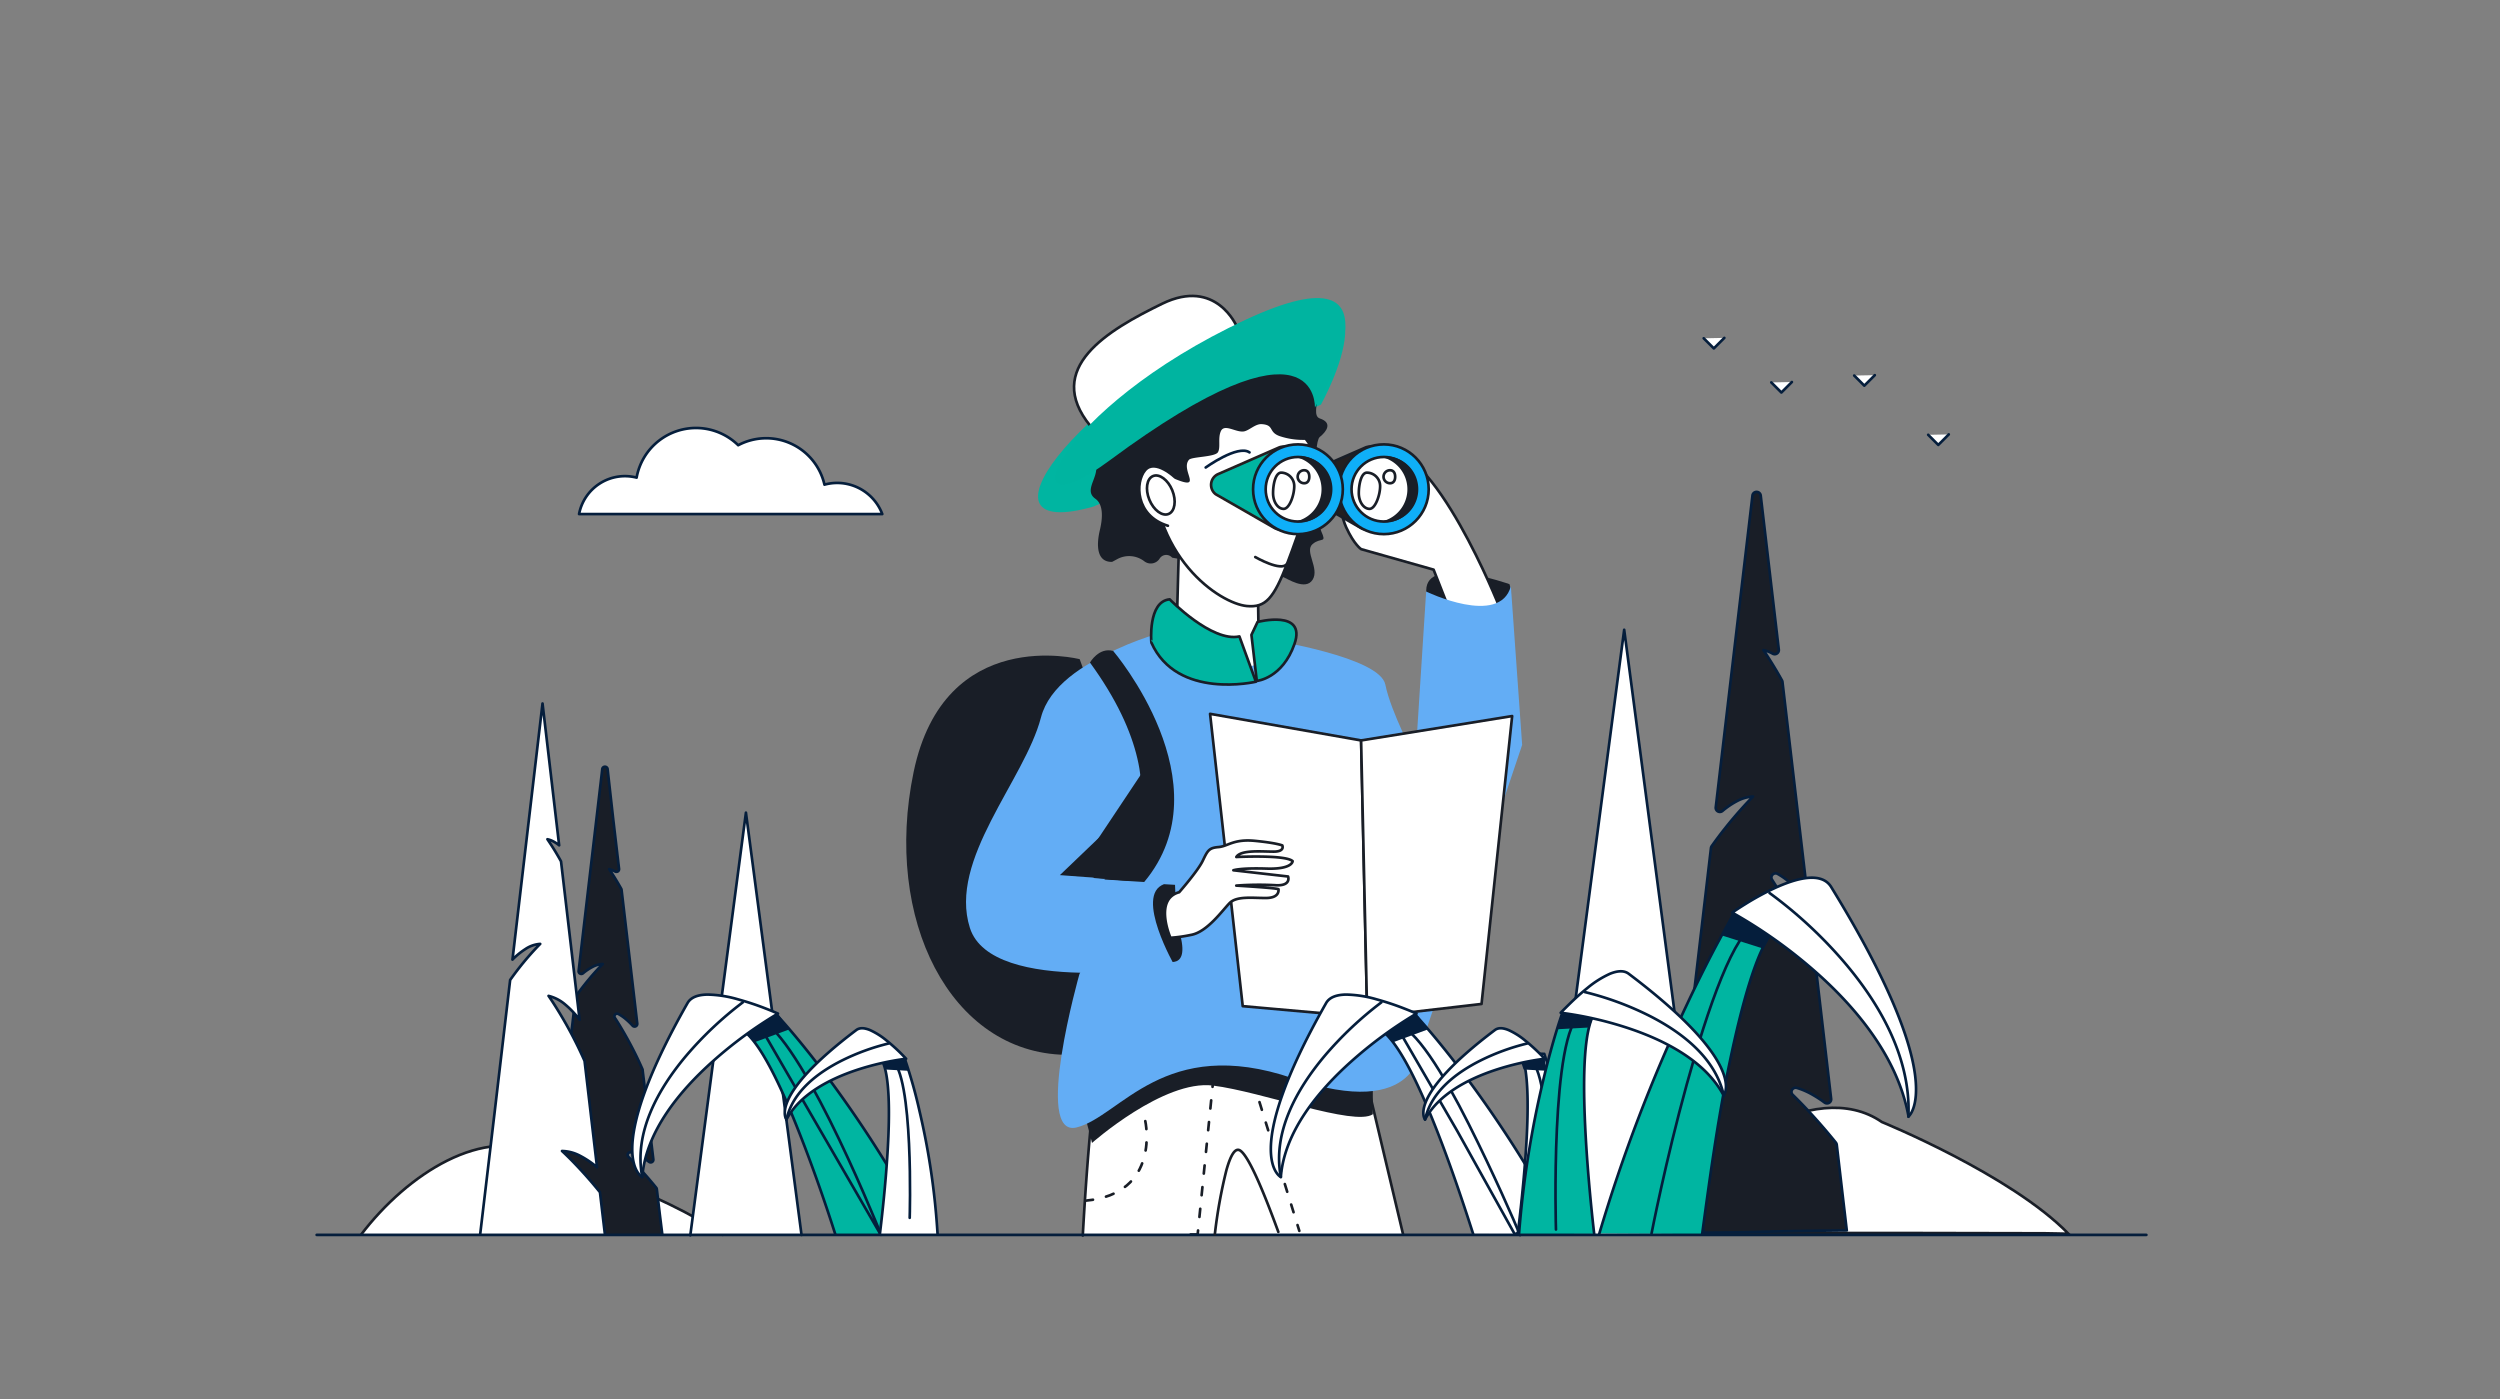
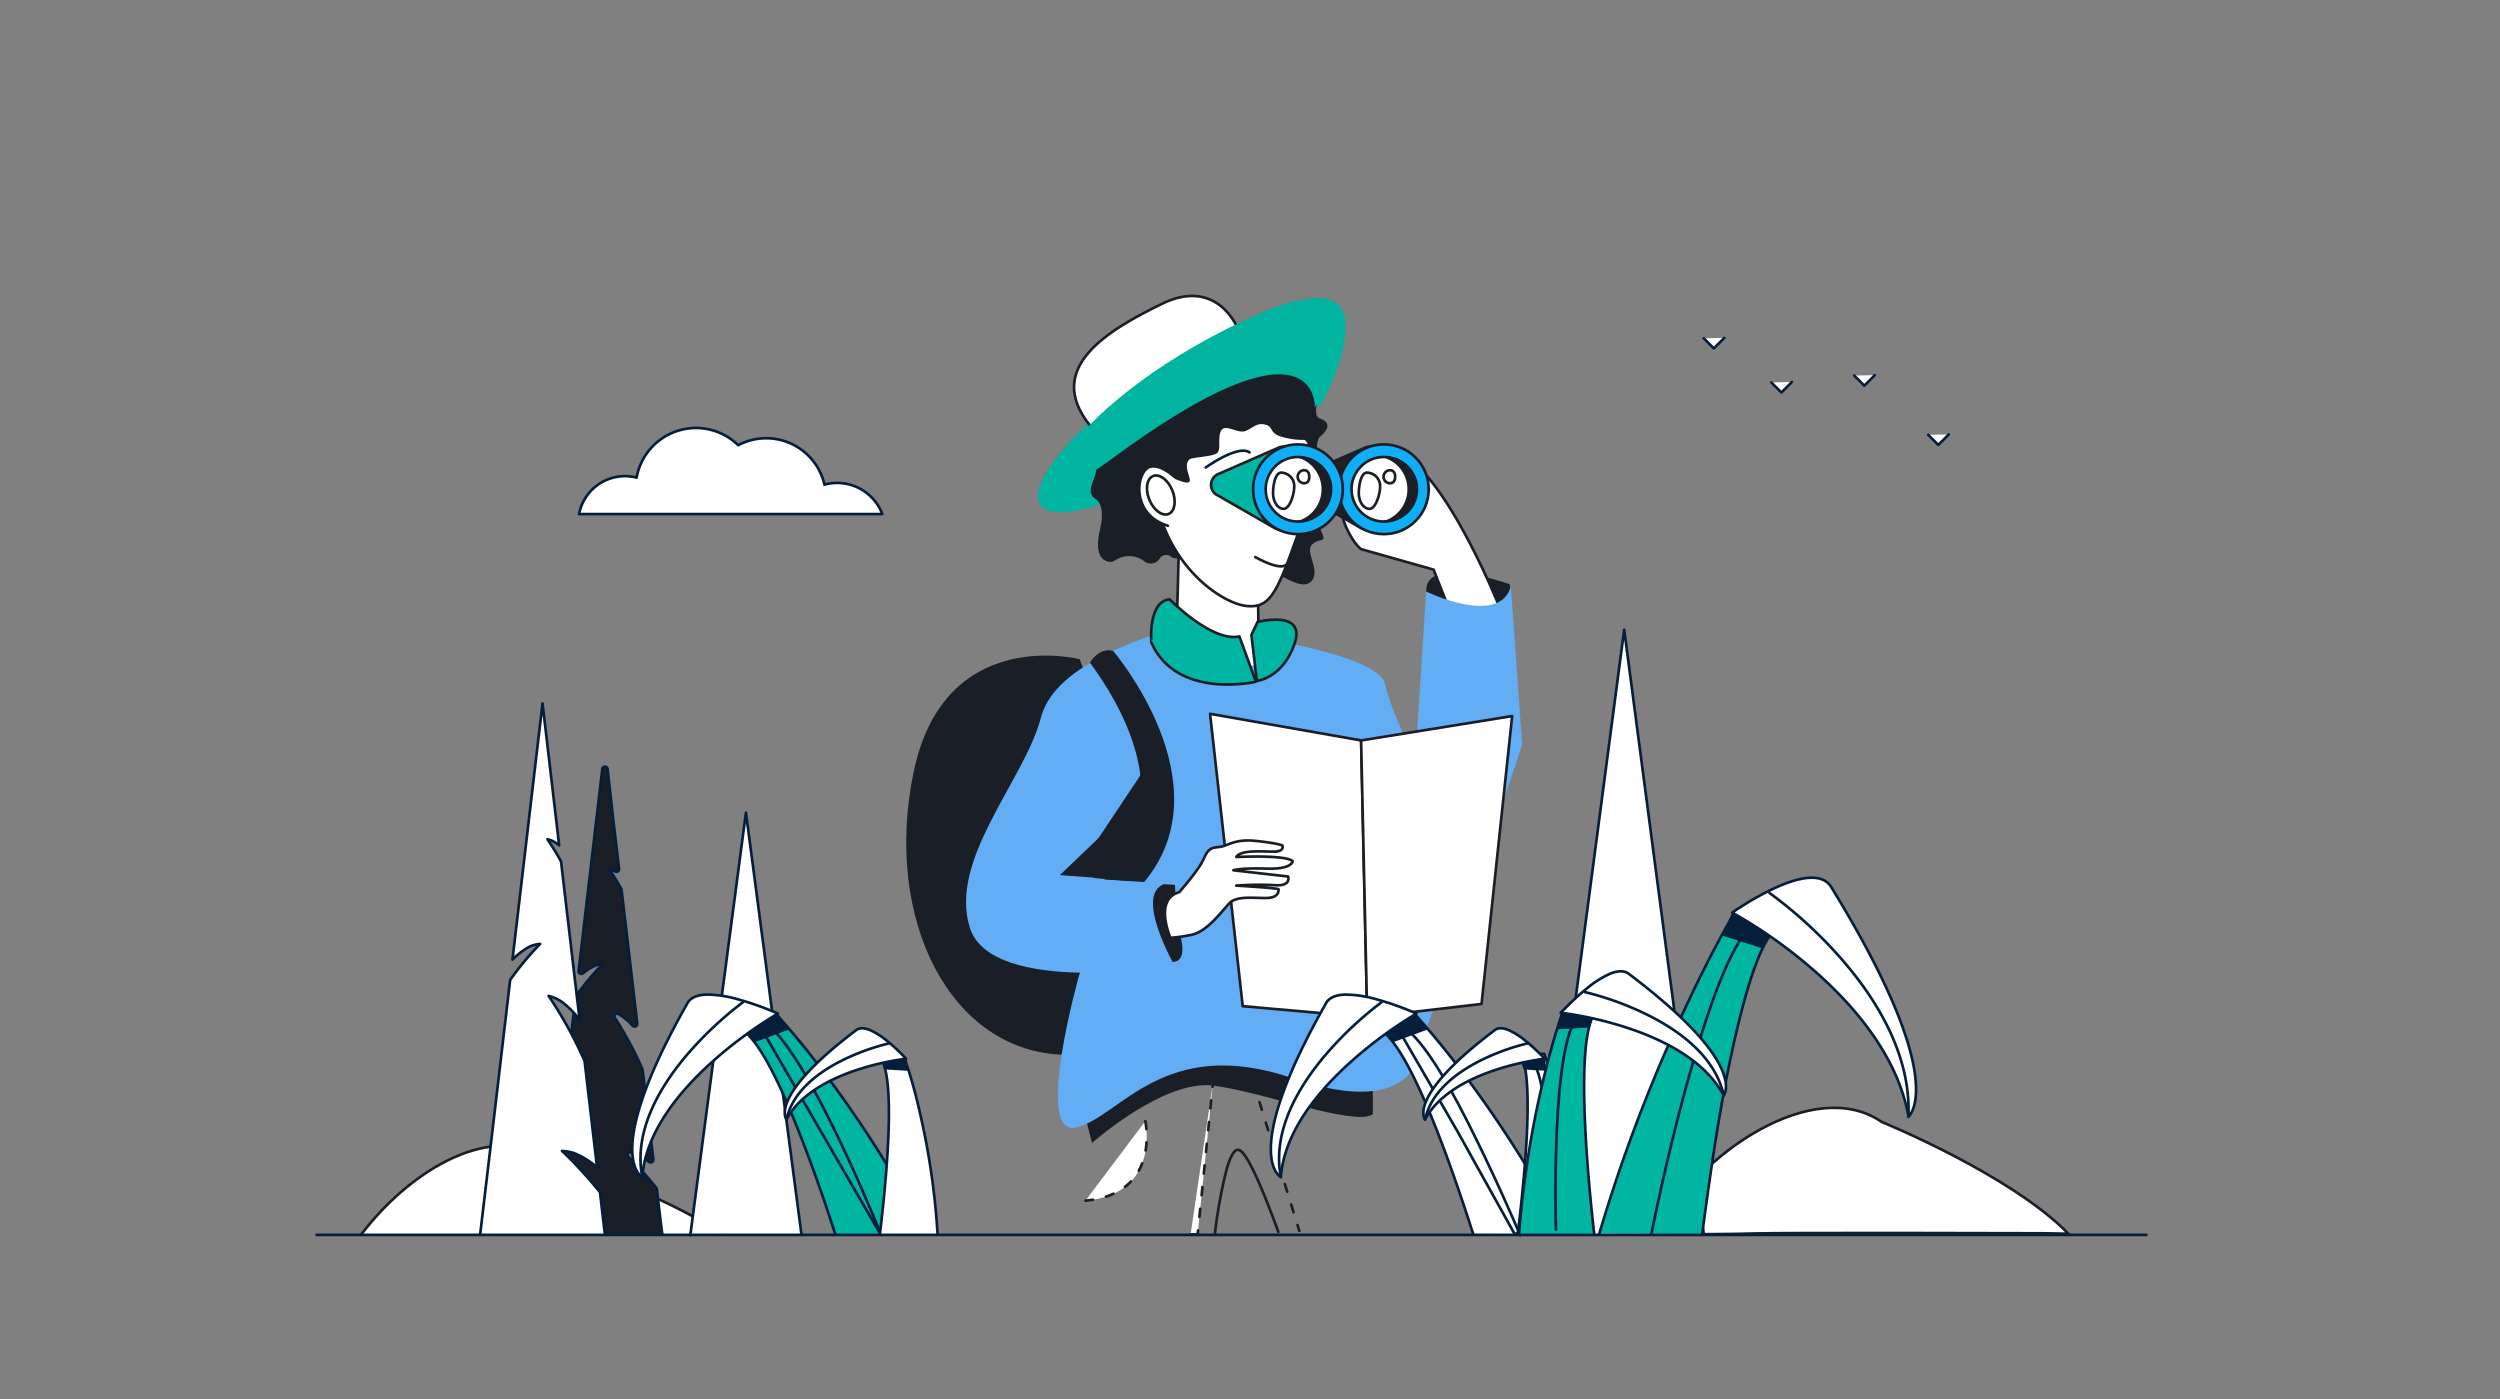
<svg xmlns="http://www.w3.org/2000/svg" id="e4735f89-893c-4ce9-a7ac-a2d45ddb9003" data-name="Layer 1" viewBox="0 0 932.53 522.01">
  <rect x="0" y="0" width="932.53" height="522.01" fill="#808080" stroke="none" />
  <defs>
    <style>.a1a81f2f-c2cc-4af2-a541-3e632365f458,.a7dd9817-5c38-429a-a742-7b908a2fbfb0,.b60c6835-5e50-4398-9e6a-b1385e8e4428,.ff4713e2-78b2-4752-825a-bad135d57db9{fill:none;}.bae6f7a6-b6b8-4e65-a1c3-4c6ce2bd2807{clip-path:url(#a6550650-168d-4a43-8909-48aa91d3bdd1);}.a1ee905d-b4f1-4621-8bb7-5d9f21092f80,.a456b2fb-cc08-4a48-b367-3af9633d6926,.aadda86e-f481-4b42-80e0-6c6bc6198b27,.f88fcb7e-2d66-4902-ad41-b0d79c3bb539,.fac97055-92c6-4ca8-b474-8ed952ea1d94{fill:#fff;}.a1ee905d-b4f1-4621-8bb7-5d9f21092f80,.a456b2fb-cc08-4a48-b367-3af9633d6926,.a7dd9817-5c38-429a-a742-7b908a2fbfb0,.b957f33b-e259-4bd4-8483-23a214a4ddd0,.bb5d6a1f-ee4a-4a45-abd8-aa4488c6cbe1,.e80e3869-99f4-458e-b432-4d9abcc1d22c,.e929b108-5bf8-47b9-860e-42cef8482d7d,.fac97055-92c6-4ca8-b474-8ed952ea1d94,.ff4713e2-78b2-4752-825a-bad135d57db9{stroke:#191e27;}.a1a81f2f-c2cc-4af2-a541-3e632365f458,.a1ee905d-b4f1-4621-8bb7-5d9f21092f80,.a28d9d54-13d8-4bc6-bc45-c6903f43c41b,.a456b2fb-cc08-4a48-b367-3af9633d6926,.a4bcd0af-0c4f-4d19-a1e5-08c09eae7fa3,.a7dd9817-5c38-429a-a742-7b908a2fbfb0,.aadda86e-f481-4b42-80e0-6c6bc6198b27,.b6215140-92f6-4574-b34a-f2c11d43e7fe,.b957f33b-e259-4bd4-8483-23a214a4ddd0,.bb5d6a1f-ee4a-4a45-abd8-aa4488c6cbe1,.e80e3869-99f4-458e-b432-4d9abcc1d22c,.e929b108-5bf8-47b9-860e-42cef8482d7d,.ff4713e2-78b2-4752-825a-bad135d57db9{stroke-linecap:round;stroke-linejoin:round;}.e80e3869-99f4-458e-b432-4d9abcc1d22c{fill:#ff8b00;}.a28d9d54-13d8-4bc6-bc45-c6903f43c41b,.b6215140-92f6-4574-b34a-f2c11d43e7fe,.bb5d6a1f-ee4a-4a45-abd8-aa4488c6cbe1,.f0a9a1d0-97c1-4a4c-9f23-86f0e4d7da00{fill:#00b5a1;}.a1a81f2f-c2cc-4af2-a541-3e632365f458,.a4bcd0af-0c4f-4d19-a1e5-08c09eae7fa3,.aadda86e-f481-4b42-80e0-6c6bc6198b27,.b6215140-92f6-4574-b34a-f2c11d43e7fe{stroke:#051e3c;}.a4bcd0af-0c4f-4d19-a1e5-08c09eae7fa3,.f3fd59a2-eb0f-4f6a-bdc0-72bdd8c4e381{fill:#191e27;}.e2df5fc0-4895-4bce-9d44-fedf7833c375{fill:#63adf5;}.a28d9d54-13d8-4bc6-bc45-c6903f43c41b{stroke:#231f20;}.e929b108-5bf8-47b9-860e-42cef8482d7d{fill:#231f20;}.b957f33b-e259-4bd4-8483-23a214a4ddd0{fill:#0faff8;}.a7dd9817-5c38-429a-a742-7b908a2fbfb0{stroke-dasharray:3.05 5.08;}.a1ee905d-b4f1-4621-8bb7-5d9f21092f80{stroke-dasharray:3 5;}.fac97055-92c6-4ca8-b474-8ed952ea1d94{stroke-miterlimit:10;}.b73bfd63-f549-4a9f-b8da-b3ea7bfbe516{fill:#051e3c;}.a81af15a-bea5-4cf1-986e-ed1dbe521b37{fill:#00b4a0;}</style>
    <clipPath id="a6550650-168d-4a43-8909-48aa91d3bdd1">
      <rect class="b60c6835-5e50-4398-9e6a-b1385e8e4428" x="234.82" y="-717.55" width="1145.38" height="506.81" />
    </clipPath>
  </defs>
  <g class="bae6f7a6-b6b8-4e65-a1c3-4c6ce2bd2807">
    <path class="a456b2fb-cc08-4a48-b367-3af9633d6926" d="M876.28-29.6,887.74,4.81s-.76,11.47,10,7.64S908.39-5.9,908.39-5.9l-6.88-35.94" />
    <line class="a456b2fb-cc08-4a48-b367-3af9633d6926" x1="758.43" y1="2.43" x2="756.05" y2="-54.16" />
    <path class="e80e3869-99f4-458e-b432-4d9abcc1d22c" d="M886.39-11s-10.2-.51-7.65,29.23l77.43.51S959.4,5,952.61,4.3s-13.38-2-27.14-5.61c-2-.53-16.65-19-18.69-17s-3.4.68-3.23,4.59S903,.22,896.41-.29,886.39-11,886.39-11Z" />
    <path class="e80e3869-99f4-458e-b432-4d9abcc1d22c" d="M759-24.09s-4.59,1.53-3.83,4.58,2.3,13,2.3,13S750.62,8,752.91,15.67l32.12.76s-.51-13.25-4.59-24.21c0,0,5.86-12.49,4.08-14.78S759-24.09,759-24.09Z" />
    <path class="e80e3869-99f4-458e-b432-4d9abcc1d22c" d="M762.85,1.56s2.21-13.59.85-18.18-4.59-8.66-2.38-11.89,19.54-2.38,19,0-4.08,15.8-3.06,29.73Z" />
    <path class="ff4713e2-78b2-4752-825a-bad135d57db9" d="M769.48-16.6S750.11-1.82,765.4,12.45,769.48-16.6,769.48-16.6Z" />
-     <path class="ff4713e2-78b2-4752-825a-bad135d57db9" d="M914.25-12.53s-5.09,4.08-2.55,4.08a53.7,53.7,0,0,1,6.12.51l-.51,4.59,3.06-2,1,5.61,2-3.57S887.74.73,909.16,7.36s16.31-8.67,16.31-8.67" />
  </g>
  <path class="f0a9a1d0-97c1-4a4c-9f23-86f0e4d7da00" d="M492.73,150.92s33.41-59.69-28-31.54c-64.25,29.48-104.08,83.06-56.78,69.55" />
  <polyline class="aadda86e-f481-4b42-80e0-6c6bc6198b27" points="635.51 126.19 639.28 129.96 643.19 126.04" />
  <polyline class="aadda86e-f481-4b42-80e0-6c6bc6198b27" points="719.24 162.19 723 165.96 726.91 162.04" />
  <polyline class="aadda86e-f481-4b42-80e0-6c6bc6198b27" points="660.72 142.65 664.48 146.41 668.39 142.5" />
  <polyline class="aadda86e-f481-4b42-80e0-6c6bc6198b27" points="691.65 140.09 695.41 143.86 699.32 139.94" />
  <path class="f3fd59a2-eb0f-4f6a-bdc0-72bdd8c4e381" d="M478.45,215.18c1.6.53,8.52,5.32,11.18,1.06s-3.19-10.65,0-13.31,5.33,0,3.2-4.79-3.2-33-.54-35.14,4.8-5.33,0-6.92,5.86-17.57-10.64-8" />
  <path class="f3fd59a2-eb0f-4f6a-bdc0-72bdd8c4e381" d="M402.74,245.88s-50.47-13-61.94,42.06,13.76,104.76,56.59,105.52C397.39,393.46,443.27,355.23,402.74,245.88Z" />
  <path class="f3fd59a2-eb0f-4f6a-bdc0-72bdd8c4e381" d="M563.05,217.9S532,206.78,532,220.28,568.78,233.78,563.05,217.9Z" />
-   <path class="a456b2fb-cc08-4a48-b367-3af9633d6926" d="M523.38,460.48l-7.18-30.25-7.68-32.44a223.09,223.09,0,0,0-43.46-10.06c-22.81-2.68-47.79-.64-56.46,18.22-.34.74-1.11,7-2,16.91-.88,9.73-1.88,23-2.71,38" />
  <path class="f3fd59a2-eb0f-4f6a-bdc0-72bdd8c4e381" d="M407.33,426.34s26.76-23.7,45.11-21.41,52.76,15.3,59.64,10.71V404.93s-76.46-18.35-82.58-9.17-26,16.82-25.23,19.11S407.33,426.34,407.33,426.34Z" />
  <path class="a456b2fb-cc08-4a48-b367-3af9633d6926" d="M559.24,226.26s-24.47-61.69-43.84-58.63-16.31,22.43-13.26,29.06,5.61,8.16,5.61,8.16l27,7.64,4.59,11.73S547.51,231.86,559.24,226.26Z" />
  <polyline class="a456b2fb-cc08-4a48-b367-3af9633d6926" points="439.7 205.61 438.68 243.33 469.77 258.88 469.01 205.1" />
  <path class="a456b2fb-cc08-4a48-b367-3af9633d6926" d="M454.19,151.47c4,.89,46.39.91,34.56,34.57-3.6,10.25-6.27,18.05-8.53,23.92-5.16,13.41-8.16,16.73-15.12,16.1-10-.91-36.38-18.19-35.47-56.39C429.63,169.67,437.82,147.84,454.19,151.47Z" />
  <path class="e2df5fc0-4895-4bce-9d44-fedf7833c375" d="M438.17,234.67s-41.8,9.17-47.92,32.62-34.67,53-26.51,78.51,76.47,14.27,76.47,14.27-15.3-26.51-4.08-30.58l-40.78-3.06L419.82,303l-10.2,38.74,35.68,2,46.9-97.88S440.21,259.14,438.17,234.67Z" />
  <path class="e2df5fc0-4895-4bce-9d44-fedf7833c375" d="M402.61,363.45s-17.33,61.17-1,57.09,32.63-34.66,80.55-18.35S530.05,390,530.05,390l37.73-112.15-4.21-59.2c-4.08,15.29-31.6,2-31.6,2l-4,62.25s-9.18-17.33-11.22-27.52-41.16-16.29-45.24-17.31c0,0,7.13,12.57-16.65,11.55" />
  <path class="a456b2fb-cc08-4a48-b367-3af9633d6926" d="M486.26,324.39s-9.18,3.06-6.12,10.19l15.21,1.7Z" />
  <path class="f3fd59a2-eb0f-4f6a-bdc0-72bdd8c4e381" d="M436.38,177.83c13.67,6.11,3.64-2.21,7.11-6.31,1-1.19,9.74-1,10.82-2.84s-.09-5.16,1.07-7.81c1.35-3.08,5.91.77,8.87,0,1.93-.51,4.15-2.82,6.39-2.66,4.78.32,2.4,2.88,6.57,4.43a27.42,27.42,0,0,0,10.15,1.42s5-16.09.94-25.42c-1.23-2.83-8.13,1.43-11.05-.8s-3.93-9.81-8.91-10.78c-3-.58-9.91,2.36-13.85,2.4-4.64,0-17.89-6.37-19.17-2.8-4.59,12.85-12.7,5.9-15.84,8.25-2.83,2.12-.37,14.34-2.13,17.44-1.53,2.71-7.78,3.34-8.78,6.39-.95,2.89-3.28,9.82-1.2,12.11,5,5.49-4.09,11.44,1.2,15.18,3,2.12,2.81,7,1.69,11.7-1.34,5.63-1.22,12,4.57,11.86l1.86-1a9.25,9.25,0,0,1,10.14.77h0a3.92,3.92,0,0,0,5.73-1h0a2.89,2.89,0,0,1,4.66-.34l3,.54-6.13-12.31" />
  <path class="f3fd59a2-eb0f-4f6a-bdc0-72bdd8c4e381" d="M423.3,301.62l15.63-4.08s-2.38,36.79,1.36,51.4-7.47,8.75-7.47,8.75L407,342.74s13.59-35.68,13.93-41.12Z" />
  <path class="a28d9d54-13d8-4bc6-bc45-c6903f43c41b" d="M454,184.66l21.31,12.23a4.4,4.4,0,0,0,6.57-3.57l1.2-22.07A4.39,4.39,0,0,0,476.9,167l-22.51,9.84a4.39,4.39,0,0,0-1,7.45A5.5,5.5,0,0,0,454,184.66Z" />
  <path class="e929b108-5bf8-47b9-860e-42cef8482d7d" d="M485.63,184.31l22,12.63a4,4,0,0,0,6-3.27l1.24-22.79a4,4,0,0,0-5.63-3.91L486,177.13A4,4,0,0,0,485.63,184.31Z" />
  <circle class="b957f33b-e259-4bd4-8483-23a214a4ddd0" cx="516.18" cy="182.5" r="16.74" />
  <circle class="a456b2fb-cc08-4a48-b367-3af9633d6926" cx="516.18" cy="182.5" r="12.04" />
  <path class="f3fd59a2-eb0f-4f6a-bdc0-72bdd8c4e381" d="M516.73,170.18a11.58,11.58,0,0,0-2.05.19,12.3,12.3,0,0,1,0,24.27,12.6,12.6,0,0,0,2.05.18,12.32,12.32,0,0,0,0-24.64Z" />
  <path class="ff4713e2-78b2-4752-825a-bad135d57db9" d="M514.8,181.4c0,3.23-1.77,8.41-3.95,8.41s-4-2.63-4-5.86.88-7.65,3.06-7.65A5,5,0,0,1,514.8,181.4Z" />
  <path class="ff4713e2-78b2-4752-825a-bad135d57db9" d="M520.41,177.83c0,1.34-.57,2.42-1.91,2.42a2.42,2.42,0,1,1,0-4.84C519.84,175.41,520.41,176.49,520.41,177.83Z" />
  <path class="e2df5fc0-4895-4bce-9d44-fedf7833c375" d="M438.93,235.35s-44.52,8.83-50.64,32.28-34.66,53-26.5,78.51,76.46,14.27,76.46,14.27S423,333.9,434.17,329.83l-40.78-3.06,24.47-23.45-6.12,25.15,28.55,1.7,27.87-81.23S441,259.82,438.93,235.35Z" />
  <path class="f3fd59a2-eb0f-4f6a-bdc0-72bdd8c4e381" d="M415.23,242.81S457.48,292.27,426.8,329l-14.9-.93s34.61-26.09-5.33-80.93C406.57,247.12,409.88,241.33,415.23,242.81Z" />
  <circle class="b957f33b-e259-4bd4-8483-23a214a4ddd0" cx="484.15" cy="182.5" r="16.74" />
  <circle class="a456b2fb-cc08-4a48-b367-3af9633d6926" cx="484.15" cy="182.5" r="12.04" />
  <path class="f3fd59a2-eb0f-4f6a-bdc0-72bdd8c4e381" d="M484.7,170.18a11.58,11.58,0,0,0-2.05.19,12.3,12.3,0,0,1,0,24.27,12.6,12.6,0,0,0,2.05.18,12.32,12.32,0,1,0,0-24.64Z" />
  <path class="f88fcb7e-2d66-4902-ad41-b0d79c3bb539" d="M444.11,460.48h2.63l2.85-28.29,2.85-28.29" />
  <path class="ff4713e2-78b2-4752-825a-bad135d57db9" d="M444.11,460.48h2.63l.15-1.5" />
  <polyline class="a7dd9817-5c38-429a-a742-7b908a2fbfb0" points="447.4 453.93 449.59 432.19 452.04 407.92" />
  <line class="ff4713e2-78b2-4752-825a-bad135d57db9" x1="452.29" y1="405.39" x2="452.44" y2="403.9" />
  <path class="a456b2fb-cc08-4a48-b367-3af9633d6926" d="M438.35,178.11s-7.47-7.14-11.21-2.72-3.74,17,8.5,20.73" />
  <ellipse class="a456b2fb-cc08-4a48-b367-3af9633d6926" cx="433" cy="184.68" rx="4.62" ry="7.64" transform="translate(-37.69 177.67) rotate(-22.25)" />
  <path class="ff4713e2-78b2-4752-825a-bad135d57db9" d="M482.77,181.4c0,3.23-1.77,8.41-3.95,8.41s-3.95-2.63-3.95-5.86.88-7.65,3.06-7.65A5,5,0,0,1,482.77,181.4Z" />
  <path class="ff4713e2-78b2-4752-825a-bad135d57db9" d="M488.38,177.83c0,1.34-.57,2.42-1.91,2.42a2.42,2.42,0,0,1,0-4.84C487.81,175.41,488.38,176.49,488.38,177.83Z" />
  <polygon class="a456b2fb-cc08-4a48-b367-3af9633d6926" points="451.37 266.27 507.71 276.19 509.99 379.44 463.55 375.31 451.37 266.27" />
  <polygon class="a456b2fb-cc08-4a48-b367-3af9633d6926" points="564.05 267.1 507.71 276.19 509.99 379.44 552.63 374.49 564.05 267.1" />
  <path class="a456b2fb-cc08-4a48-b367-3af9633d6926" d="M439.85,332.81s6.95-7.88,8.8-11.75,2.32-4.79,5.88-5.09,5.56-3.1,13.6-2.32,10.19,1.7,10.19,1.7,1.09,2.32-3.24,2.32-12.21-.78-13.91,2c0,0,18.39-.92,21,1.55,0,0,0,3.09-9.74,2.78s-12.36.62-12.36.62l20.4,2.32s1.39,3.71-4.95,3.24a115.76,115.76,0,0,0-14.37.16s15.76.92,15.76,1.39.31,3.24-4.79,3.24-10.81-.77-13.44,1.86-8.35,10.81-14.37,11.89a56.05,56.05,0,0,1-7.73,1.09S430.27,335.44,439.85,332.81Z" />
  <polyline class="a1ee905d-b4f1-4621-8bb7-5d9f21092f80" points="469.8 411.1 477.23 435.12 484.66 459.13" />
  <path class="a1ee905d-b4f1-4621-8bb7-5d9f21092f80" d="M427.21,418.19s6,27.17-22.3,29.67" />
  <path class="bb5d6a1f-ee4a-4a45-abd8-aa4488c6cbe1" d="M436.31,223.56s15.75,16.13,26,13.83l6.16,16.9s-29.45,6.91-39-14.6C429.46,239.69,428.09,224.33,436.31,223.56Z" />
  <path class="f3fd59a2-eb0f-4f6a-bdc0-72bdd8c4e381" d="M403.38,322.2l25.55-38.34s.17,36.06-8,44.73l-12.78-1.07Z" />
  <path class="bb5d6a1f-ee4a-4a45-abd8-aa4488c6cbe1" d="M469.08,232s18.3-4.79,13.79,8.16S468.8,254,468.8,254l-2-17.18Z" />
  <polygon class="b60c6835-5e50-4398-9e6a-b1385e8e4428" points="1038.95 460.07 466.26 460.07 -106.43 460.07 -106.43 206.66 -106.43 -46.74 466.26 -46.74 1038.95 -46.74 1038.95 206.66 1038.95 460.07" />
  <path class="fac97055-92c6-4ca8-b474-8ed952ea1d94" d="M269.94,460.75c-12-8.29-27.89-15.42-41.23-20.62C214,434.39,202.35,431,202.35,431c-10.6-5.82-23.26-4.19-35.51,1.91-11.91,5.95-23.43,16.12-32.28,27.8" />
  <path class="fac97055-92c6-4ca8-b474-8ed952ea1d94" d="M655.66,460.08c10.16-.28,102.69-.11,107-.05l4.46.08,4.45.1c-10.81-11.07-28.22-21.5-42.92-29.15s-26.7-12.54-26.7-12.54c-12.52-8.68-29.5-5.94-45.43,2.81s-30.79,23.51-39.08,38.88q9.55.17,19.1.15T655.66,460.08Z" />
-   <path class="a4bcd0af-0c4f-4d19-a1e5-08c09eae7fa3" d="M655.66,459.51q8.3-.22,16.6-.35t16.61-.2L687,443l-1.87-16a1.52,1.52,0,0,0-.12-.43,1.57,1.57,0,0,0-.22-.38c-3.22-4-6.33-7.55-9.08-10.56s-5.16-5.46-7-7.25a1.5,1.5,0,0,1-.24-1.89,1.58,1.58,0,0,1,1.81-.68,26.84,26.84,0,0,1,5.29,2.23,42.53,42.53,0,0,1,5,3.22,1.54,1.54,0,0,0,1.7.1,1.5,1.5,0,0,0,.76-1.51l-3-25.76-3-25.76a2,2,0,0,0,0-.24,2,2,0,0,0-.08-.22c-2.88-6.61-6-12.64-8.79-17.72s-5.36-9.19-7.16-12a1.49,1.49,0,0,1,.19-1.9,1.57,1.57,0,0,1,1.91-.27,27,27,0,0,1,4.27,3,41.59,41.59,0,0,1,3.89,3.75,1.51,1.51,0,0,0,1.78.36,1.53,1.53,0,0,0,.89-1.59l-4.53-38.57-4.52-38.57a1.09,1.09,0,0,0-.07-.3,1.39,1.39,0,0,0-.12-.28c-1.91-3.45-3.65-6.27-4.9-8.23s-2-3.06-2-3.06a12.14,12.14,0,0,1,1.75.53,13.9,13.9,0,0,1,1.7.81,1.51,1.51,0,0,0,1.6-.08,1.53,1.53,0,0,0,.67-1.46l-3.37-28.72-3.37-28.71a1.55,1.55,0,0,0-3.08,0L646.83,243,640,301.12a1.53,1.53,0,0,0,.79,1.54,1.51,1.51,0,0,0,1.72-.17,30.13,30.13,0,0,1,5.51-3.72,14.15,14.15,0,0,1,5.91-1.65s-1.92,1.87-4.81,5.12a155.14,155.14,0,0,0-10.63,13.36,1.83,1.83,0,0,0-.18.34,1.86,1.86,0,0,0-.1.39L629.83,388l-8.41,71.69c5.7.08,11.39.11,17.1.08S649.93,459.67,655.66,459.51Z" />
  <path class="a4bcd0af-0c4f-4d19-a1e5-08c09eae7fa3" d="M247.05,460.49l-.89-7.15L245,443.56a1,1,0,0,0-.22-.53c-2.08-2.57-4.09-4.87-5.87-6.82s-3.33-3.53-4.5-4.69a1,1,0,0,1-.15-1.22,1,1,0,0,1,1.17-.44,17.67,17.67,0,0,1,3.42,1.44,28.92,28.92,0,0,1,3.26,2.08,1,1,0,0,0,1.1.07,1,1,0,0,0,.49-1l-2-16.66-2-16.65a.4.4,0,0,0,0-.15.58.58,0,0,0-.05-.14c-1.86-4.28-3.86-8.18-5.68-11.46s-3.47-6-4.63-7.74a1,1,0,0,1,.12-1.23,1,1,0,0,1,1.24-.17,16.62,16.62,0,0,1,2.76,1.91,26.11,26.11,0,0,1,2.51,2.43,1,1,0,0,0,1.73-.8l-2.92-24.93-2.93-24.94a.91.91,0,0,0-.12-.38c-1.24-2.23-2.36-4.05-3.17-5.32s-1.32-2-1.32-2a6.69,6.69,0,0,1,1.13.35,7.87,7.87,0,0,1,1.1.52,1,1,0,0,0,1-.05,1,1,0,0,0,.44-.95l-2.18-18.56L226.65,287a1,1,0,0,0-2,0l-4.41,37.59-4.4,37.58a1,1,0,0,0,1.62.89,19.41,19.41,0,0,1,3.57-2.4,9,9,0,0,1,3.82-1.07s-1.25,1.21-3.12,3.31a101.36,101.36,0,0,0-6.87,8.63,1.67,1.67,0,0,0-.12.23,1,1,0,0,0-.06.25l-5.39,46-5,42.35" />
  <polyline class="aadda86e-f481-4b42-80e0-6c6bc6198b27" points="298.98 460.65 288.77 383.06 278.24 303.13 267.69 383.31 257.49 460.79" />
  <polyline class="aadda86e-f481-4b42-80e0-6c6bc6198b27" points="635.51 460.25 620.85 348.9 605.84 234.91 590.89 348.46 576.15 460.42" />
  <path class="aadda86e-f481-4b42-80e0-6c6bc6198b27" d="M225.64,460.42l-.73-6.17-1.12-9.54c-3.72-4.64-7.26-8.48-9.87-11.17s-4.28-4.2-4.28-4.2a15,15,0,0,1,6.78,1.81,34,34,0,0,1,6.28,4.25l-2.32-19.83-2.33-19.83a153.57,153.57,0,0,0-9-17.34c-2.59-4.32-4.43-6.92-4.43-6.92a15.14,15.14,0,0,1,6.32,3.31,34,34,0,0,1,5.26,5.6l-3.46-29.54-3.47-29.55c-1.39-2.52-2.66-4.59-3.58-6s-1.49-2.25-1.49-2.25a8.42,8.42,0,0,1,2.25.84,13.53,13.53,0,0,1,2.12,1.42l-3.1-26.44-3.1-26.45-5.61,47.76-5.6,47.76A28,28,0,0,1,196,354a11.21,11.21,0,0,1,5.5-1.91s-1.4,1.38-3.51,3.74a111,111,0,0,0-7.7,9.72l-5.78,49.27-5.39,45.51" />
  <path class="b6215140-92f6-4574-b34a-f2c11d43e7fe" d="M345.54,460.38a441,441,0,0,0-37-58.8c-10.7-14.31-18.08-22.2-18.08-22.2L284,382l-6.49,2.6c5.65,4.35,12.18,17.15,18.36,32.25,5.92,14.47,11.53,30.4,15.74,43.67" />
  <path class="b6215140-92f6-4574-b34a-f2c11d43e7fe" d="M328.67,460.58c-1.62-4-9.65-23.71-19.14-42.67s-20.42-37.16-27.85-38.22l23.43,40.45,23.43,40.45h.13Z" />
  <path class="aadda86e-f481-4b42-80e0-6c6bc6198b27" d="M256.44,374.19c1.28-2.26,4-3.14,7.43-3.2a43.22,43.22,0,0,1,11.36,1.76,106.29,106.29,0,0,1,10.4,3.45c2.76,1.07,4.55,1.88,4.55,1.88a157.34,157.34,0,0,0-24.33,17.84c-12.33,11-25,26.28-26.28,43.14,0,0-3.89-1.94-3.73-11S240.22,402.73,256.44,374.19Z" />
  <path class="a1a81f2f-c2cc-4af2-a541-3e632365f458" d="M277.05,373.91a133,133,0,0,0-21.18,20c-10.18,12.12-19.55,28.41-16.3,45.1" />
  <polygon class="b73bfd63-f549-4a9f-b8da-b3ea7bfbe516" points="281.28 388.83 287.75 386.44 294.23 384.05 292.2 381.06 290.18 378.08 284.32 381.91 278.46 385.74 279.87 387.29 281.28 388.83" />
  <path class="aadda86e-f481-4b42-80e0-6c6bc6198b27" d="M349.72,460.3A272,272,0,0,0,343,414.49a184.53,184.53,0,0,0-5.22-18.72l-4.41-.13-4.41-.12c2.91,5.24,3,19.53,2.14,33.77-.74,12.53-2.16,25-2.92,31.24" />
-   <path class="aadda86e-f481-4b42-80e0-6c6bc6198b27" d="M339.33,454.26s.41-13.48-.26-27.62-2.4-28.93-6.69-31.56" />
  <path class="aadda86e-f481-4b42-80e0-6c6bc6198b27" d="M319.4,384.23c1.31-1,3.13-.81,5.12,0a27.47,27.47,0,0,1,6.14,3.87,68.64,68.64,0,0,1,5.16,4.6c1.33,1.32,2.16,2.23,2.16,2.23a99.82,99.82,0,0,0-18.57,4.24c-9.91,3.31-21.07,9-26.05,18.42,0,0-1.76-2.1.61-7.32S302.85,396.71,319.4,384.23Z" />
  <path class="a1a81f2f-c2cc-4af2-a541-3e632365f458" d="M331.42,389.24a83.52,83.52,0,0,0-17.3,6.31c-8.94,4.47-18.46,11.56-20.76,22.05" />
  <polygon class="b73bfd63-f549-4a9f-b8da-b3ea7bfbe516" points="330.13 398.94 334.48 399.18 338.84 399.42 338.41 397.18 337.98 394.94 333.63 395.69 329.27 396.44 329.7 397.69 330.13 398.94" />
  <path class="aadda86e-f481-4b42-80e0-6c6bc6198b27" d="M583.75,460.4a440.69,440.69,0,0,0-37.08-58.91c-10.66-14.26-18-22.11-18-22.11L522.18,382l-6.49,2.6c5.66,4.36,12.21,17.2,18.4,32.35,5.77,14.11,11.24,30.22,15.41,43.31" />
  <path class="aadda86e-f481-4b42-80e0-6c6bc6198b27" d="M567,460.73c-1.94-4.81-9.79-22.82-19.18-41.49s-20.13-36.4-27.47-37.45l23.33,40.27L565,460.35l1.4-.46S566.29,458.66,567,460.73Z" />
  <path class="aadda86e-f481-4b42-80e0-6c6bc6198b27" d="M494.64,374.19c1.28-2.26,4-3.14,7.43-3.2a43.22,43.22,0,0,1,11.36,1.76,105.13,105.13,0,0,1,10.39,3.45c2.77,1.07,4.55,1.88,4.55,1.88a157.55,157.55,0,0,0-24.32,17.84c-12.33,11-25,26.28-26.28,43.14,0,0-3.89-1.94-3.73-11S478.42,402.73,494.64,374.19Z" />
  <path class="a1a81f2f-c2cc-4af2-a541-3e632365f458" d="M515.25,373.91a133,133,0,0,0-21.18,20c-10.18,12.12-19.55,28.41-16.3,45.1" />
  <polygon class="b73bfd63-f549-4a9f-b8da-b3ea7bfbe516" points="519.48 388.83 525.95 386.44 532.43 384.05 530.4 381.06 528.38 378.08 522.52 381.91 516.66 385.74 518.07 387.29 519.48 388.83" />
  <path class="aadda86e-f481-4b42-80e0-6c6bc6198b27" d="M588,457.76a256.37,256.37,0,0,0-6.77-46,187,187,0,0,0-5.2-18.65l-4.41-.12-4.41-.12c2.88,5.19,3,19.25,2.16,33.34s-2.5,28.21-3.17,33.51" />
  <path class="aadda86e-f481-4b42-80e0-6c6bc6198b27" d="M577.53,454.26s.41-13.48-.26-27.62-2.4-28.93-6.69-31.56" />
  <path class="aadda86e-f481-4b42-80e0-6c6bc6198b27" d="M557.6,384.23c1.31-1,3.13-.81,5.11,0a27.3,27.3,0,0,1,6.15,3.87,68.64,68.64,0,0,1,5.16,4.6c1.33,1.32,2.16,2.23,2.16,2.23a99.82,99.82,0,0,0-18.57,4.24c-9.91,3.31-21.07,9-26.05,18.42,0,0-1.77-2.1.61-7.32S541.05,396.71,557.6,384.23Z" />
  <path class="a1a81f2f-c2cc-4af2-a541-3e632365f458" d="M569.62,389.24a83.52,83.52,0,0,0-17.3,6.31c-8.94,4.47-18.46,11.56-20.76,22.05" />
  <polygon class="b73bfd63-f549-4a9f-b8da-b3ea7bfbe516" points="568.33 398.94 572.68 399.18 577.04 399.42 576.61 397.18 576.18 394.94 571.83 395.69 567.47 396.44 567.9 397.69 568.33 398.94" />
  <path class="b6215140-92f6-4574-b34a-f2c11d43e7fe" d="M634.92,460.35c2.55-18.63,5.55-41.46,10.23-63.91s10.2-42,16.07-48.86l-7.62-2.69L646,342.2s-7,11.69-16.78,32.53a595.62,595.62,0,0,0-32.65,85.39" />
  <path class="b6215140-92f6-4574-b34a-f2c11d43e7fe" d="M616.05,460.07s5.25-27,13.11-55.5,17.87-57.63,26.47-60.16" />
  <path class="aadda86e-f481-4b42-80e0-6c6bc6198b27" d="M683.05,330.86c-1.77-2.9-5-3.74-8.77-3.39s-8.19,1.91-12.37,3.83a102.91,102.91,0,0,0-11,6c-2.91,1.8-4.77,3.12-4.77,3.12a182.07,182.07,0,0,1,29.84,21c15.43,13.36,31.87,32.39,35.92,55.05,0,0,4-3.13,2.45-15.4S705.52,367.42,683.05,330.86Z" />
  <path class="a1a81f2f-c2cc-4af2-a541-3e632365f458" d="M660.06,333.1a164.57,164.57,0,0,1,26.68,24.45c13.21,15.1,26.16,35.95,25.12,59" />
  <polygon class="b73bfd63-f549-4a9f-b8da-b3ea7bfbe516" points="657.66 353.83 650.08 351.42 642.5 349 644.3 344.71 646.1 340.41 653.21 344.85 660.32 349.28 658.99 351.56 657.66 353.83" />
  <path class="b6215140-92f6-4574-b34a-f2c11d43e7fe" d="M594.65,460.26c-1.26-11-2.88-27.58-3.51-43.53-.66-16.61-.14-32,3.29-38.22l-6,.17-6,.16s-3.07,8.61-6.6,23.34a369.87,369.87,0,0,0-9.22,58.17" />
  <path class="a1a81f2f-c2cc-4af2-a541-3e632365f458" d="M580.39,458.62s-.56-18.36.35-37.62,3.27-39.42,9.11-43" />
  <path class="aadda86e-f481-4b42-80e0-6c6bc6198b27" d="M607.53,363.23c-1.78-1.35-4.26-1.11-7,0a37.38,37.38,0,0,0-8.37,5.27,93,93,0,0,0-7,6.27c-1.82,1.79-3,3-3,3a135.58,135.58,0,0,1,25.3,5.78c13.5,4.5,28.7,12.21,35.48,25.09,0,0,2.41-2.87-.82-10S630.08,380.23,607.53,363.23Z" />
  <path class="a1a81f2f-c2cc-4af2-a541-3e632365f458" d="M591.16,370.05a113.92,113.92,0,0,1,23.57,8.6c12.18,6.08,25.14,15.74,28.27,30" />
  <polygon class="b73bfd63-f549-4a9f-b8da-b3ea7bfbe516" points="592.92 383.27 586.99 383.59 581.06 383.92 581.64 380.87 582.22 377.82 588.15 378.84 594.09 379.87 593.5 381.57 592.92 383.27" />
  <polyline class="aadda86e-f481-4b42-80e0-6c6bc6198b27" points="118.12 460.63 459.37 460.63 800.62 460.63" />
  <path class="a1a81f2f-c2cc-4af2-a541-3e632365f458" d="M449.74,174.38s12-8.64,16.34-5.63" />
  <path class="a456b2fb-cc08-4a48-b367-3af9633d6926" d="M461.34,121.83s-7.65-18.37-27.81-8.55-44.46,24-26.8,45.61C425.26,181.61,461.34,121.83,461.34,121.83Z" />
  <path class="a81af15a-bea5-4cf1-986e-ed1dbe521b37" d="M413.89,171.75c-39.52,29.29-20.83-19.14,50.82-52.51C528.8,89.4,490.48,152,490.48,152S492.17,113.75,413.89,171.75Z" />
  <path class="a456b2fb-cc08-4a48-b367-3af9633d6926" d="M468.23,207.79s9.72,5.63,11.83,2.54" />
  <path class="aadda86e-f481-4b42-80e0-6c6bc6198b27" d="M329.1,191.75a18,18,0,0,0-16.8-11.61,18.17,18.17,0,0,0-4.76.64,22.3,22.3,0,0,0-32.18-14.71,22.51,22.51,0,0,0-37.9,12.09A17.43,17.43,0,0,0,216,191.75Z" />
  <path class="ff4713e2-78b2-4752-825a-bad135d57db9" d="M453.13,460.45l.09-.66a184.62,184.62,0,0,1,4.24-23.29c1.57-5.6,3.25-8.43,5.06-7.38,1.5.88,3.57,4.34,6.06,9.74,2.41,5.25,5.21,12.33,8.25,20.65" />
</svg>